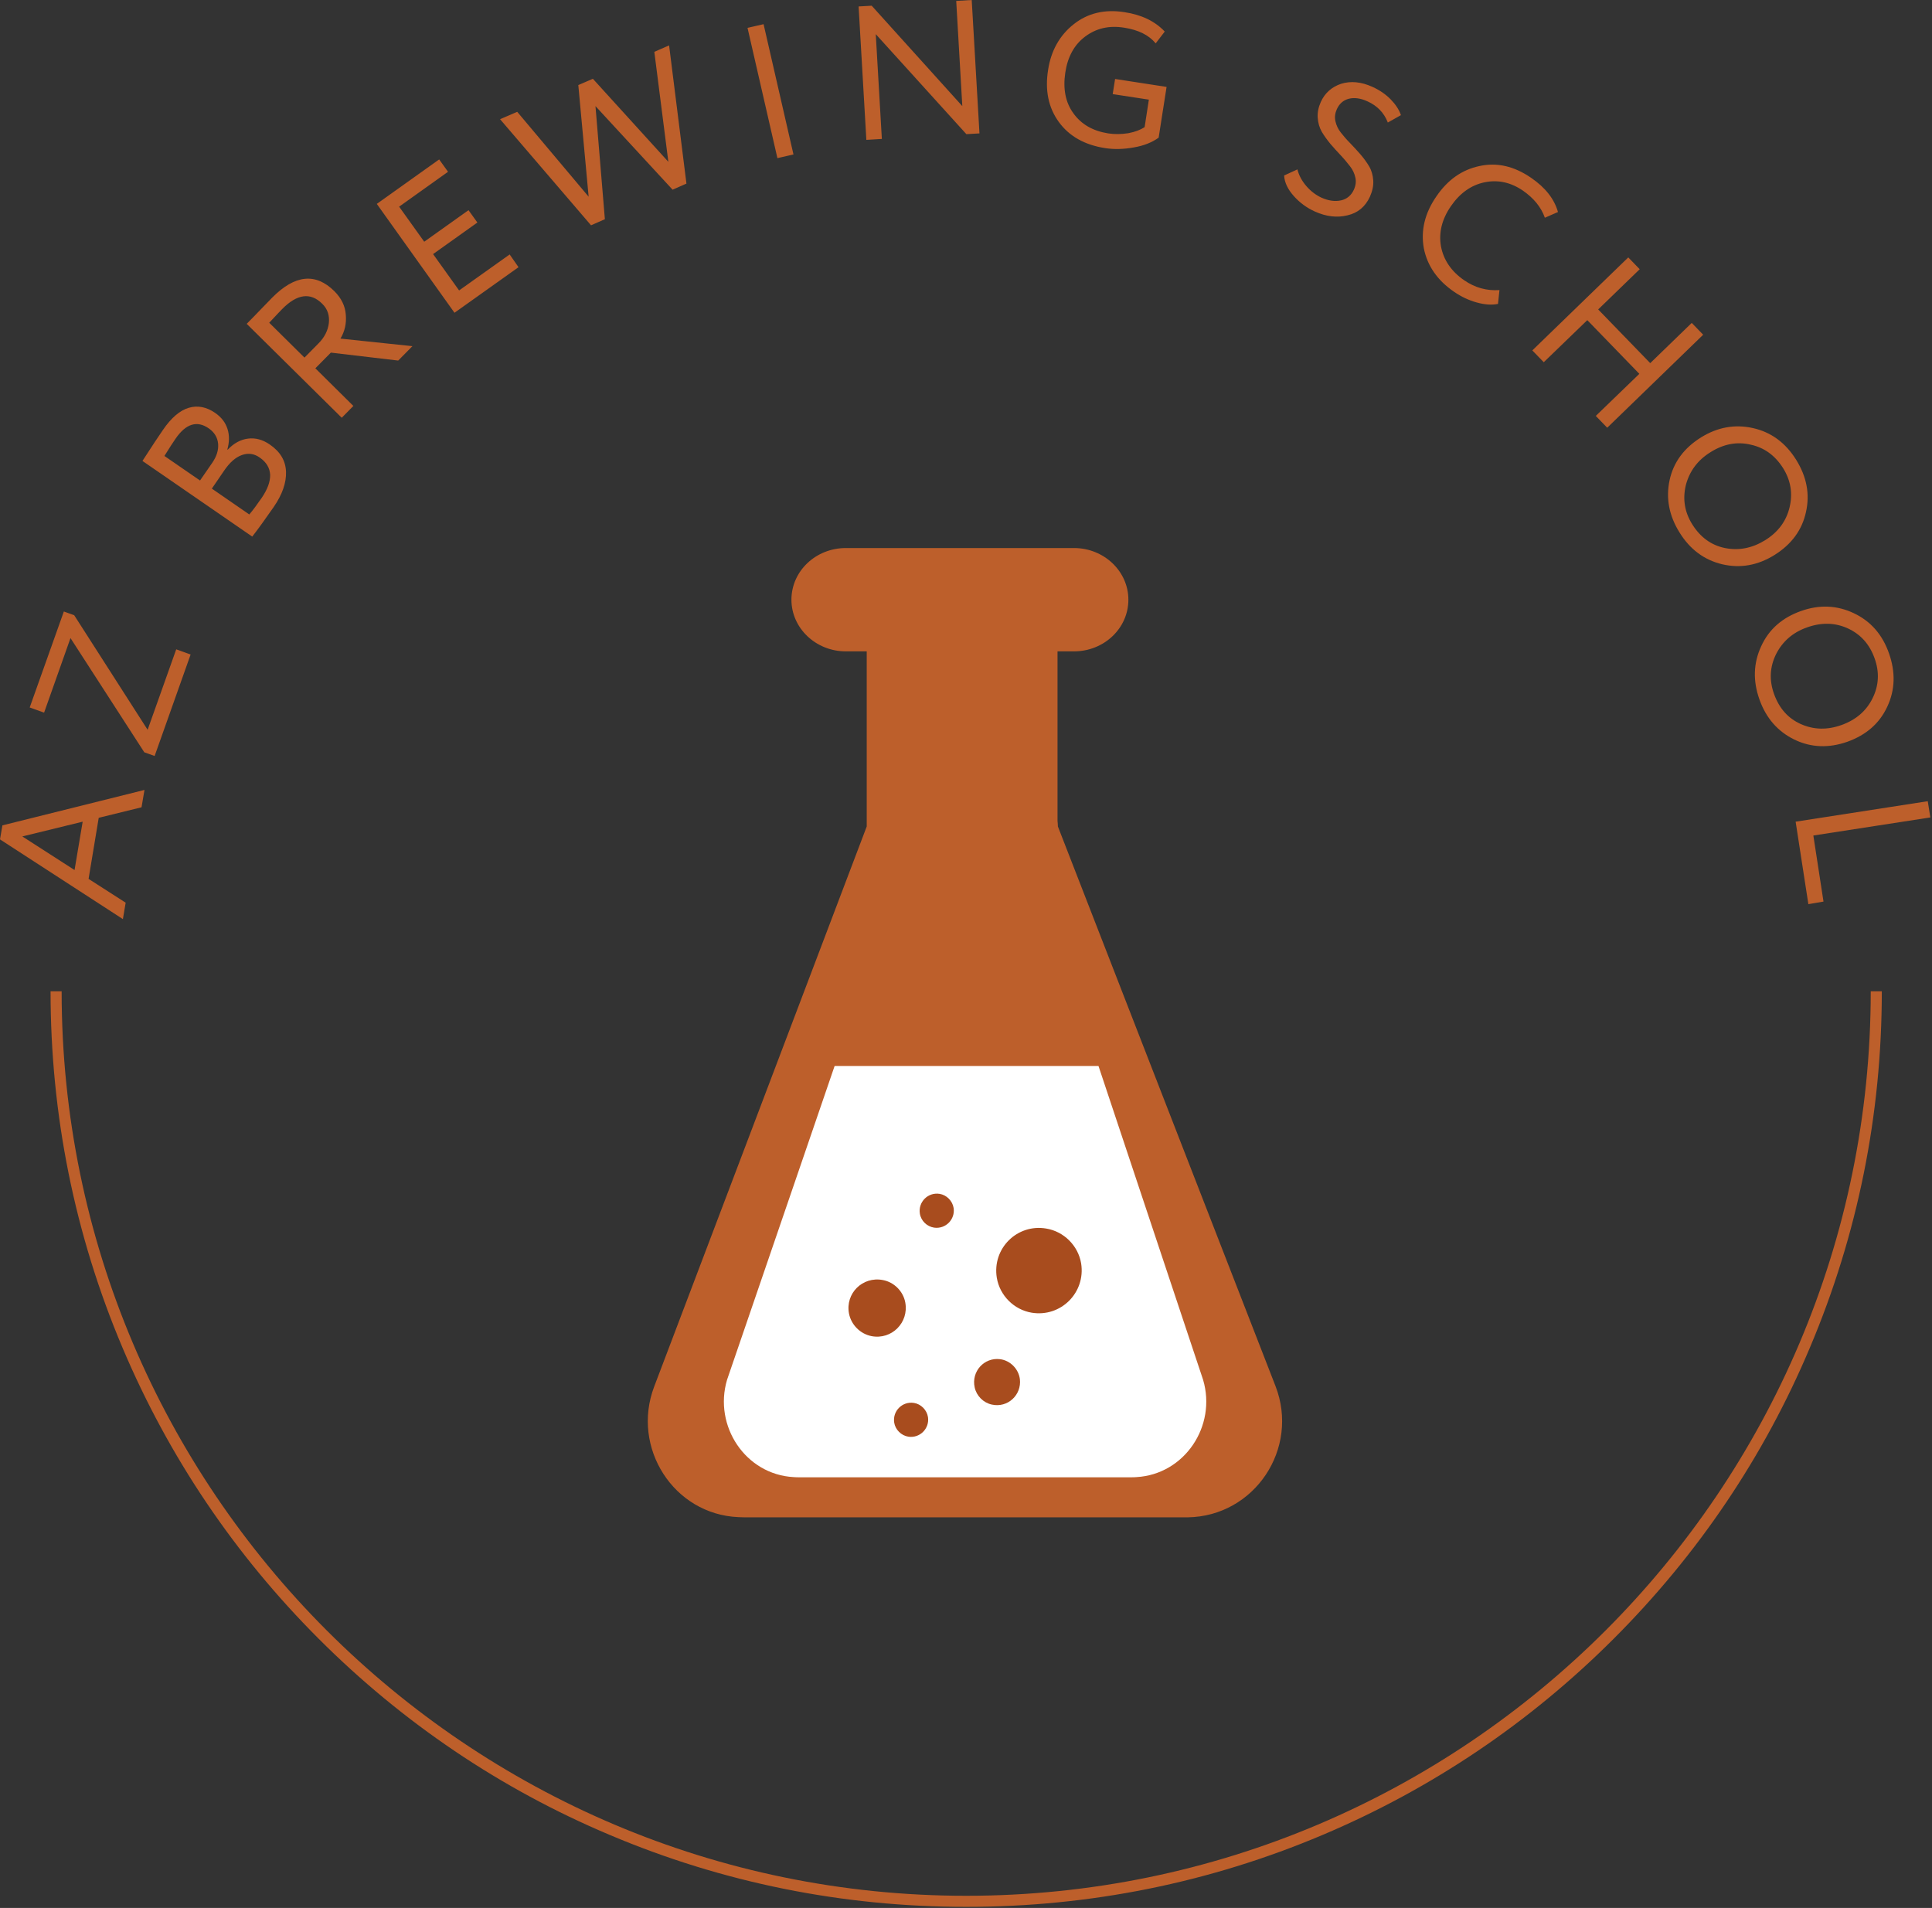
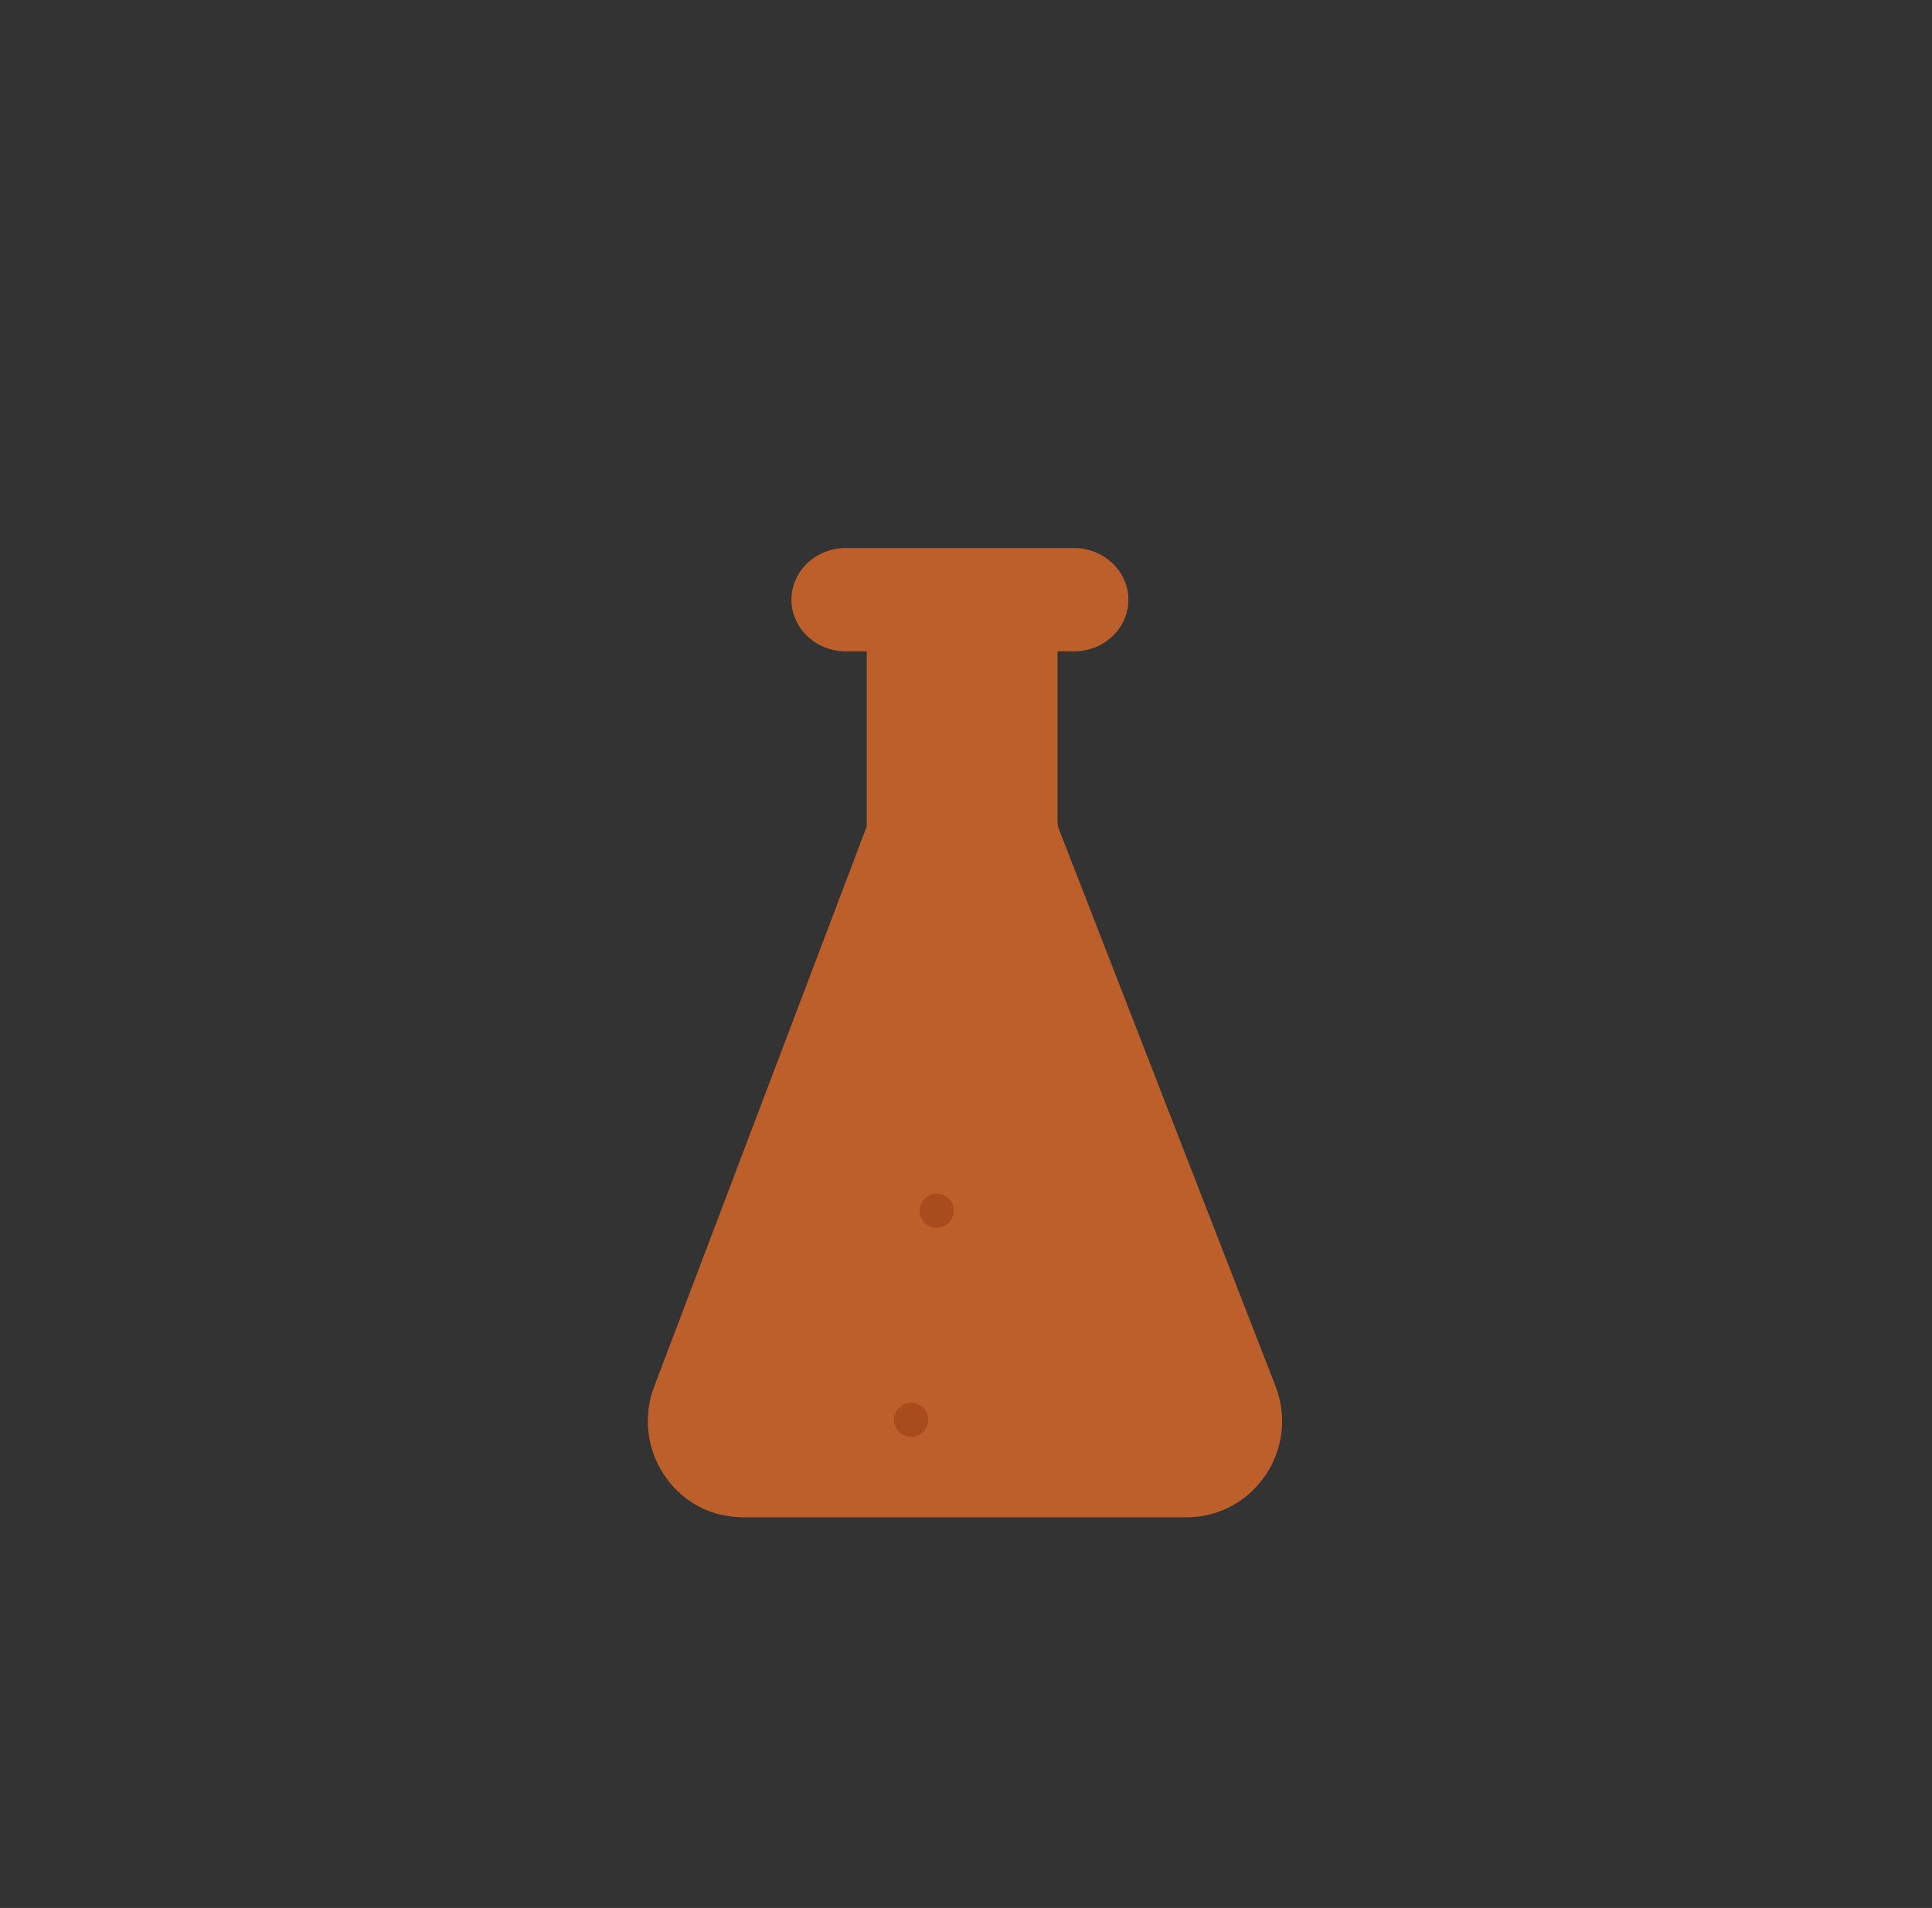
<svg xmlns="http://www.w3.org/2000/svg" width="1047" height="1034" viewBox="0 0 1047 1034" fill="none">
  <rect x="0" y="0" width="1047" height="1034" fill="#333333" stroke="none" />
-   <path d="M68.1 489.2L66.6 498.1L0 454.9L1.3 447.3L78.3 428.1L76.7 437.5L53.5 443.2L48 476.3L68.1 489.2ZM44.8 445.3L12.1 453.3L40.4 471.5L44.8 445.3ZM38.2 345.8L23.9 386.2L16.1 383.4L34.6 331.4L40.2 333.4L80 395.5L95.5 351.9L103.3 354.7L83.8 409.7L78.2 407.7L38.2 345.8ZM136.7 290.8L77.2 249.8C82.5 241.6 86.2 236 88.3 233C92.8 226.4 97.5 222.4 102.3 221C107.1 219.6 111.8 220.5 116.5 223.7C120 226.1 122.2 229 123.3 232.5C124.4 236 124.3 239.7 123.2 243.6L123.4 243.7C126.7 240.2 130.4 238.2 134.4 237.7C138.4 237.2 142.3 238.2 146.2 240.9C151.9 244.8 154.8 249.7 155 255.7C155.2 261.6 153 268 148.3 274.8C143.7 281.4 139.9 286.7 136.7 290.8ZM95.1 237.8C93.9 239.5 91.9 242.6 89.1 247.1L108.4 260.4L115.1 250.7C117.4 247.3 118.5 243.9 118.2 240.5C117.9 237.1 116.2 234.3 113.2 232.2C106.8 227.7 100.7 229.6 95.1 237.8ZM121.5 255L114.8 264.8L135.1 278.8C137 276.6 139.2 273.6 141.9 269.7C145 265.1 146.5 261 146.4 257.3C146.2 253.6 144.4 250.5 140.8 248C137.7 245.8 134.5 245.4 131.1 246.6C127.7 247.8 124.5 250.6 121.5 255ZM170.9 199.6L191.5 220L185.2 226.4L133.7 175.5C136.1 173.1 138.5 170.6 141.1 167.9C143.7 165.2 145.8 163 147.5 161.3C159.8 148.9 171 147.7 181.2 157.8C185 161.6 187.1 165.9 187.4 170.6C187.8 175.2 186.9 179.5 184.5 183.5L223.5 187.6L215.8 195.4L179.3 191.1L170.9 199.6ZM153 167.4C152.5 167.9 150.1 170.4 145.9 174.9L165 193.8L172.6 186.1C175.8 182.9 177.7 179.2 178.2 175.2C178.7 171 177.5 167.4 174.6 164.6C168.3 158.3 161 159.3 153 167.4ZM281 144.8L246.3 169.5L204.2 110.5L238 86.4L242.8 93.1L216.3 112L229.9 131L253.9 113.9L258.7 120.6L234.7 137.7L248.8 157.4L276.2 137.9L281 144.8ZM354.6 28.1L362.6 24.6L372 99.5L364.5 102.8L322.7 57.5L327.8 118.8L320.3 122.1L271 64.6L280.3 60.6L319 106.6L313.4 46.1L321.3 42.7L362.2 87.7L354.6 28.1ZM430 83.7L421.3 85.7L405.1 15.1L413.8 13.1L430 83.7ZM526.6 0L530.8 72.3L523.7 72.7L474.6 18.5L477.9 75.3L469.5 75.8L465.3 3.5L472.4 3.1L521.5 57.5L518.2 0.5L526.6 0ZM622.6 54L603 51L604.3 42.8L632.2 47.1L627.9 74.6C624.3 77.2 619.8 79 614.4 79.9C608.9 80.9 603.8 81 599.1 80.3C587.8 78.6 579.4 73.8 573.8 66.1C568.2 58.4 566.2 49 568 37.8C569.6 27.4 574.3 19.1 581.9 13.1C589.5 7.1 598.7 4.9 609.4 6.6C618.7 8 625.9 11.5 631.2 17.1L626.3 23.5C622.6 19 616.9 16.2 609.2 15C601.1 13.7 594.1 15.3 588.1 19.8C582.2 24.2 578.6 30.7 577.3 39.4C576 48.1 577.4 55.5 581.7 61.4C586 67.4 592.3 71 600.6 72.3C603.9 72.8 607.5 72.8 611.4 72.2C615.1 71.5 618 70.4 620.3 68.9L622.6 54ZM733.7 102.8C734.7 100.6 735 98.4 734.5 96.2C734 94 733.1 92 731.6 90.1C730.1 88.2 728.5 86.2 726.6 84.2C724.7 82.2 722.8 80.1 721 78C719.2 75.8 717.6 73.6 716.3 71.4C715 69.1 714.3 66.6 714.1 63.8C713.9 61 714.5 58.1 715.8 55.2C718 50.4 721.7 47.1 726.8 45.4C732 43.8 737.7 44.3 743.8 47.1C747.6 48.8 750.8 51 753.6 53.8C756.3 56.6 758.2 59.4 759.2 62.4L752.1 66.4C750.1 61.2 746.4 57.3 741 54.9C737.3 53.2 734 52.8 731 53.5C728 54.3 725.9 56.1 724.5 59.1C723.5 61.3 723.2 63.5 723.7 65.7C724.2 67.9 725.1 69.9 726.6 71.8C728.1 73.7 729.7 75.6 731.7 77.6C733.6 79.6 735.5 81.6 737.3 83.7C739.1 85.8 740.7 88 742 90.2C743.3 92.4 744 95 744.2 97.8C744.4 100.7 743.7 103.6 742.4 106.6C739.9 112 735.9 115.4 730.2 116.7C724.6 118.1 718.7 117.4 712.5 114.6C708.1 112.6 704.3 109.8 701.1 106.2C697.9 102.6 696.1 98.9 695.9 95.1L703.1 91.8C703.9 95 705.5 98 707.9 100.8C710.3 103.6 713.1 105.7 716.1 107.1C719.9 108.8 723.4 109.3 726.7 108.6C729.9 107.9 732.3 105.9 733.7 102.8ZM812.6 157.2L811.8 164.7C808.4 165.4 804.5 165.1 800.2 163.9C795.9 162.7 791.9 160.8 788.1 158.2C779 152 773.5 144.1 771.6 134.5C769.9 124.9 772.1 115.5 778.5 106.3C784.6 97.4 792.3 92 801.7 90C811.2 87.9 820.5 90 829.8 96.4C837.5 101.7 842.3 107.8 844.3 114.9L837.2 118C835.2 112.3 831.2 107.4 825.3 103.3C818.7 98.8 811.8 97.3 804.5 98.8C797.3 100.3 791.2 104.6 786.3 111.7C781.4 118.8 779.6 126.1 780.9 133.5C782.3 140.9 786.5 147.1 793.5 151.9C799.3 155.9 805.7 157.7 812.6 157.2ZM871 231.8L864.8 225.4L888.4 202.6L860.2 173.5L836.6 196.3L830.4 189.9L882.4 139.5L888.6 145.9L866.1 167.7L894.3 196.8L916.8 175L923 181.4L871 231.8ZM921.9 237C930.8 231.5 940.2 229.8 950 232C959.8 234.2 967.6 239.9 973.4 249.2C979.1 258.4 980.9 267.8 978.7 277.5C976.6 287.2 970.9 295 961.6 300.8C952.6 306.4 943.1 308.1 933.3 305.8C923.6 303.5 915.8 297.7 910.2 288.6C904.5 279.5 902.7 270 904.8 260.2C906.9 250.5 912.6 242.8 921.9 237ZM926.9 245.1C920 249.4 915.6 255.3 913.6 262.9C911.8 270.4 912.9 277.5 917.1 284.2C921.5 291.2 927.4 295.5 934.8 297C942.3 298.5 949.5 297.1 956.5 292.8C963.5 288.5 968 282.5 969.8 275C971.6 267.5 970.5 260.4 966.3 253.7C962 246.9 956.2 242.6 948.8 241C941.3 239.2 934 240.6 926.9 245.1ZM976.1 331.1C986 327.6 995.5 328 1004.6 332.3C1013.7 336.6 1020.1 343.8 1023.7 354.1C1027.3 364.3 1027 373.9 1022.8 382.9C1018.6 392 1011.4 398.3 1001.1 402C991.1 405.5 981.5 405.2 972.4 400.8C963.4 396.4 957.1 389.2 953.5 379.1C949.9 369 950.2 359.4 954.4 350.3C958.6 341 965.9 334.7 976.1 331.1ZM979.3 340C971.6 342.7 966 347.6 962.5 354.5C959.1 361.4 958.7 368.6 961.4 376.1C964.2 383.9 969 389.3 975.9 392.4C982.9 395.5 990.2 395.7 998 392.9C1005.8 390.1 1011.4 385.3 1014.8 378.4C1018.2 371.5 1018.6 364.3 1015.9 356.8C1013.2 349.2 1008.4 343.8 1001.5 340.6C994.6 337.4 987.2 337.2 979.3 340ZM980 490L973.1 445.3L1044.7 434.2L1046.1 443L982.7 452.8L988.2 488.6L980 490ZM716.8 994.4C775.9 969.4 829 933.6 874.5 888.1C920.1 842.5 955.9 789.5 980.8 730.4C1006.7 669.2 1019.8 604.2 1019.8 537.2H1013.8C1013.8 807.5 793.9 1027.4 523.6 1027.4C253.3 1027.4 33.4 807.5 33.4 537.2H27.4C27.4 604.2 40.5 669.2 66.4 730.4C91.4 789.5 127.2 842.6 172.7 888.1C218.2 933.6 271.3 969.5 330.4 994.4C391.6 1020.3 456.6 1033.4 523.6 1033.4C590.6 1033.4 655.6 1020.3 716.8 994.4Z" fill="#BD5F2B" />
  <path d="M573.299 447.9C573.299 446.9 573.199 445.9 573.099 444.9V353H581.999C598.299 353 611.499 340.5 611.499 325C611.499 309.6 598.299 297 581.999 297H458.399C442.099 297 428.899 309.5 428.899 325C428.899 340.4 442.099 353 458.399 353H469.699V447.9L354.499 751.5C341.999 784.5 364.999 820.7 400.199 822.2C401.299 822.2 402.399 822.3 403.499 822.3H642.599C642.899 822.3 643.199 822.3 643.599 822.3C679.899 821.8 704.399 785 691.199 751.1L573.299 447.9Z" fill="#BD5F2B" />
-   <path d="M452.299 577.699L393.999 747.799C386.599 772.799 403.999 799.099 430.099 800.499C431.099 800.599 432.099 800.599 433.099 800.599H612.899C613.899 800.599 614.899 800.599 615.899 800.499C641.999 798.999 659.399 772.799 651.999 747.799L595.299 577.699H452.299Z" fill="white" />
-   <path d="M490.6 705.898C492.6 716.798 483.2 726.198 472.3 724.098C466.2 722.898 461.3 717.998 460.1 711.898C458 700.998 467.4 691.598 478.4 693.698C484.5 694.798 489.5 699.798 490.6 705.898Z" fill="#A84C1E" />
-   <path d="M552.701 747.397C553.701 755.997 546.101 763.097 537.501 761.197C532.901 760.197 529.201 756.497 528.201 751.897C526.301 743.197 533.401 735.497 542.001 736.597C547.501 737.297 552.001 741.897 552.701 747.397Z" fill="#A84C1E" />
  <path d="M516.799 654.699C517.699 660.899 512.399 666.199 506.199 665.299C502.299 664.699 499.099 661.599 498.499 657.699C497.499 651.399 502.899 645.999 509.199 646.999C512.999 647.599 516.199 650.799 516.799 654.699Z" fill="#A84C1E" />
  <path d="M502.9 768C503.8 774.2 498.5 779.5 492.3 778.6C488.4 778 485.2 774.8 484.6 771C483.6 764.7 489 759.3 495.3 760.3C499.1 760.9 502.3 764.1 502.9 768Z" fill="#A84C1E" />
-   <path d="M585.899 684.699C588.399 700.499 574.899 713.999 559.099 711.399C549.499 709.799 541.8 702.099 540.2 692.499C537.6 676.599 551.2 663.099 567 665.799C576.6 667.399 584.299 675.099 585.899 684.699Z" fill="#A84C1E" />
</svg>